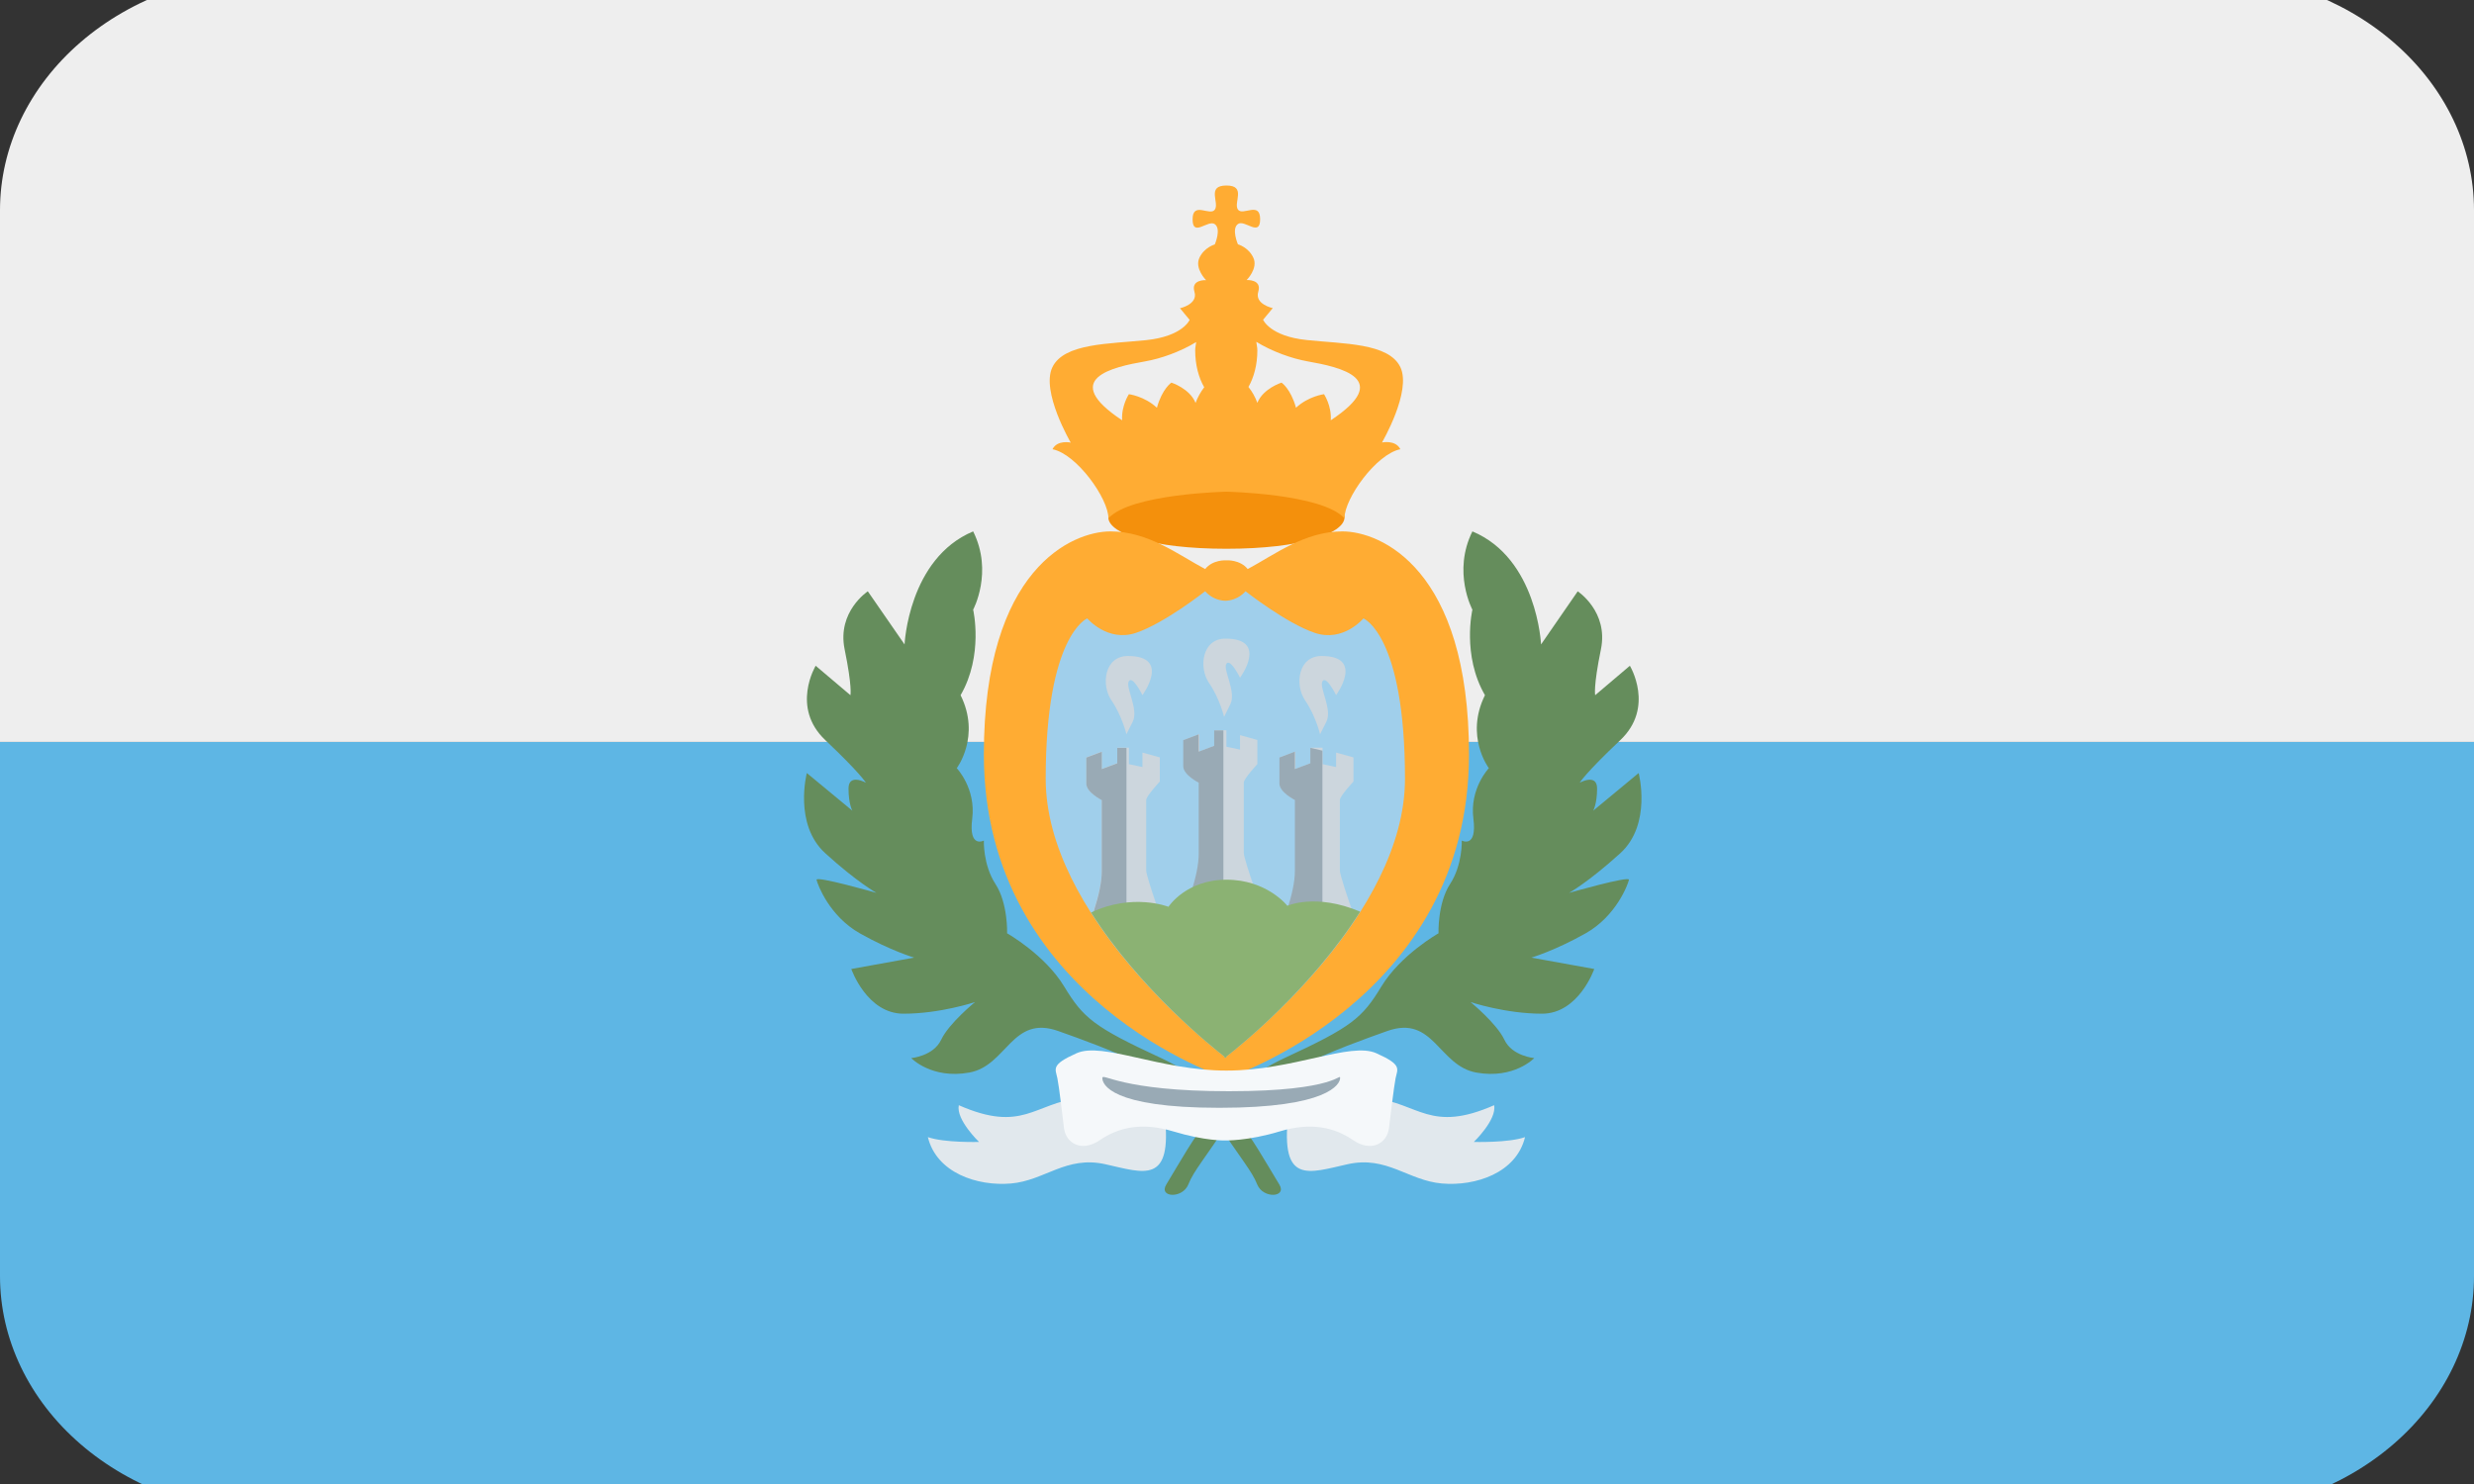
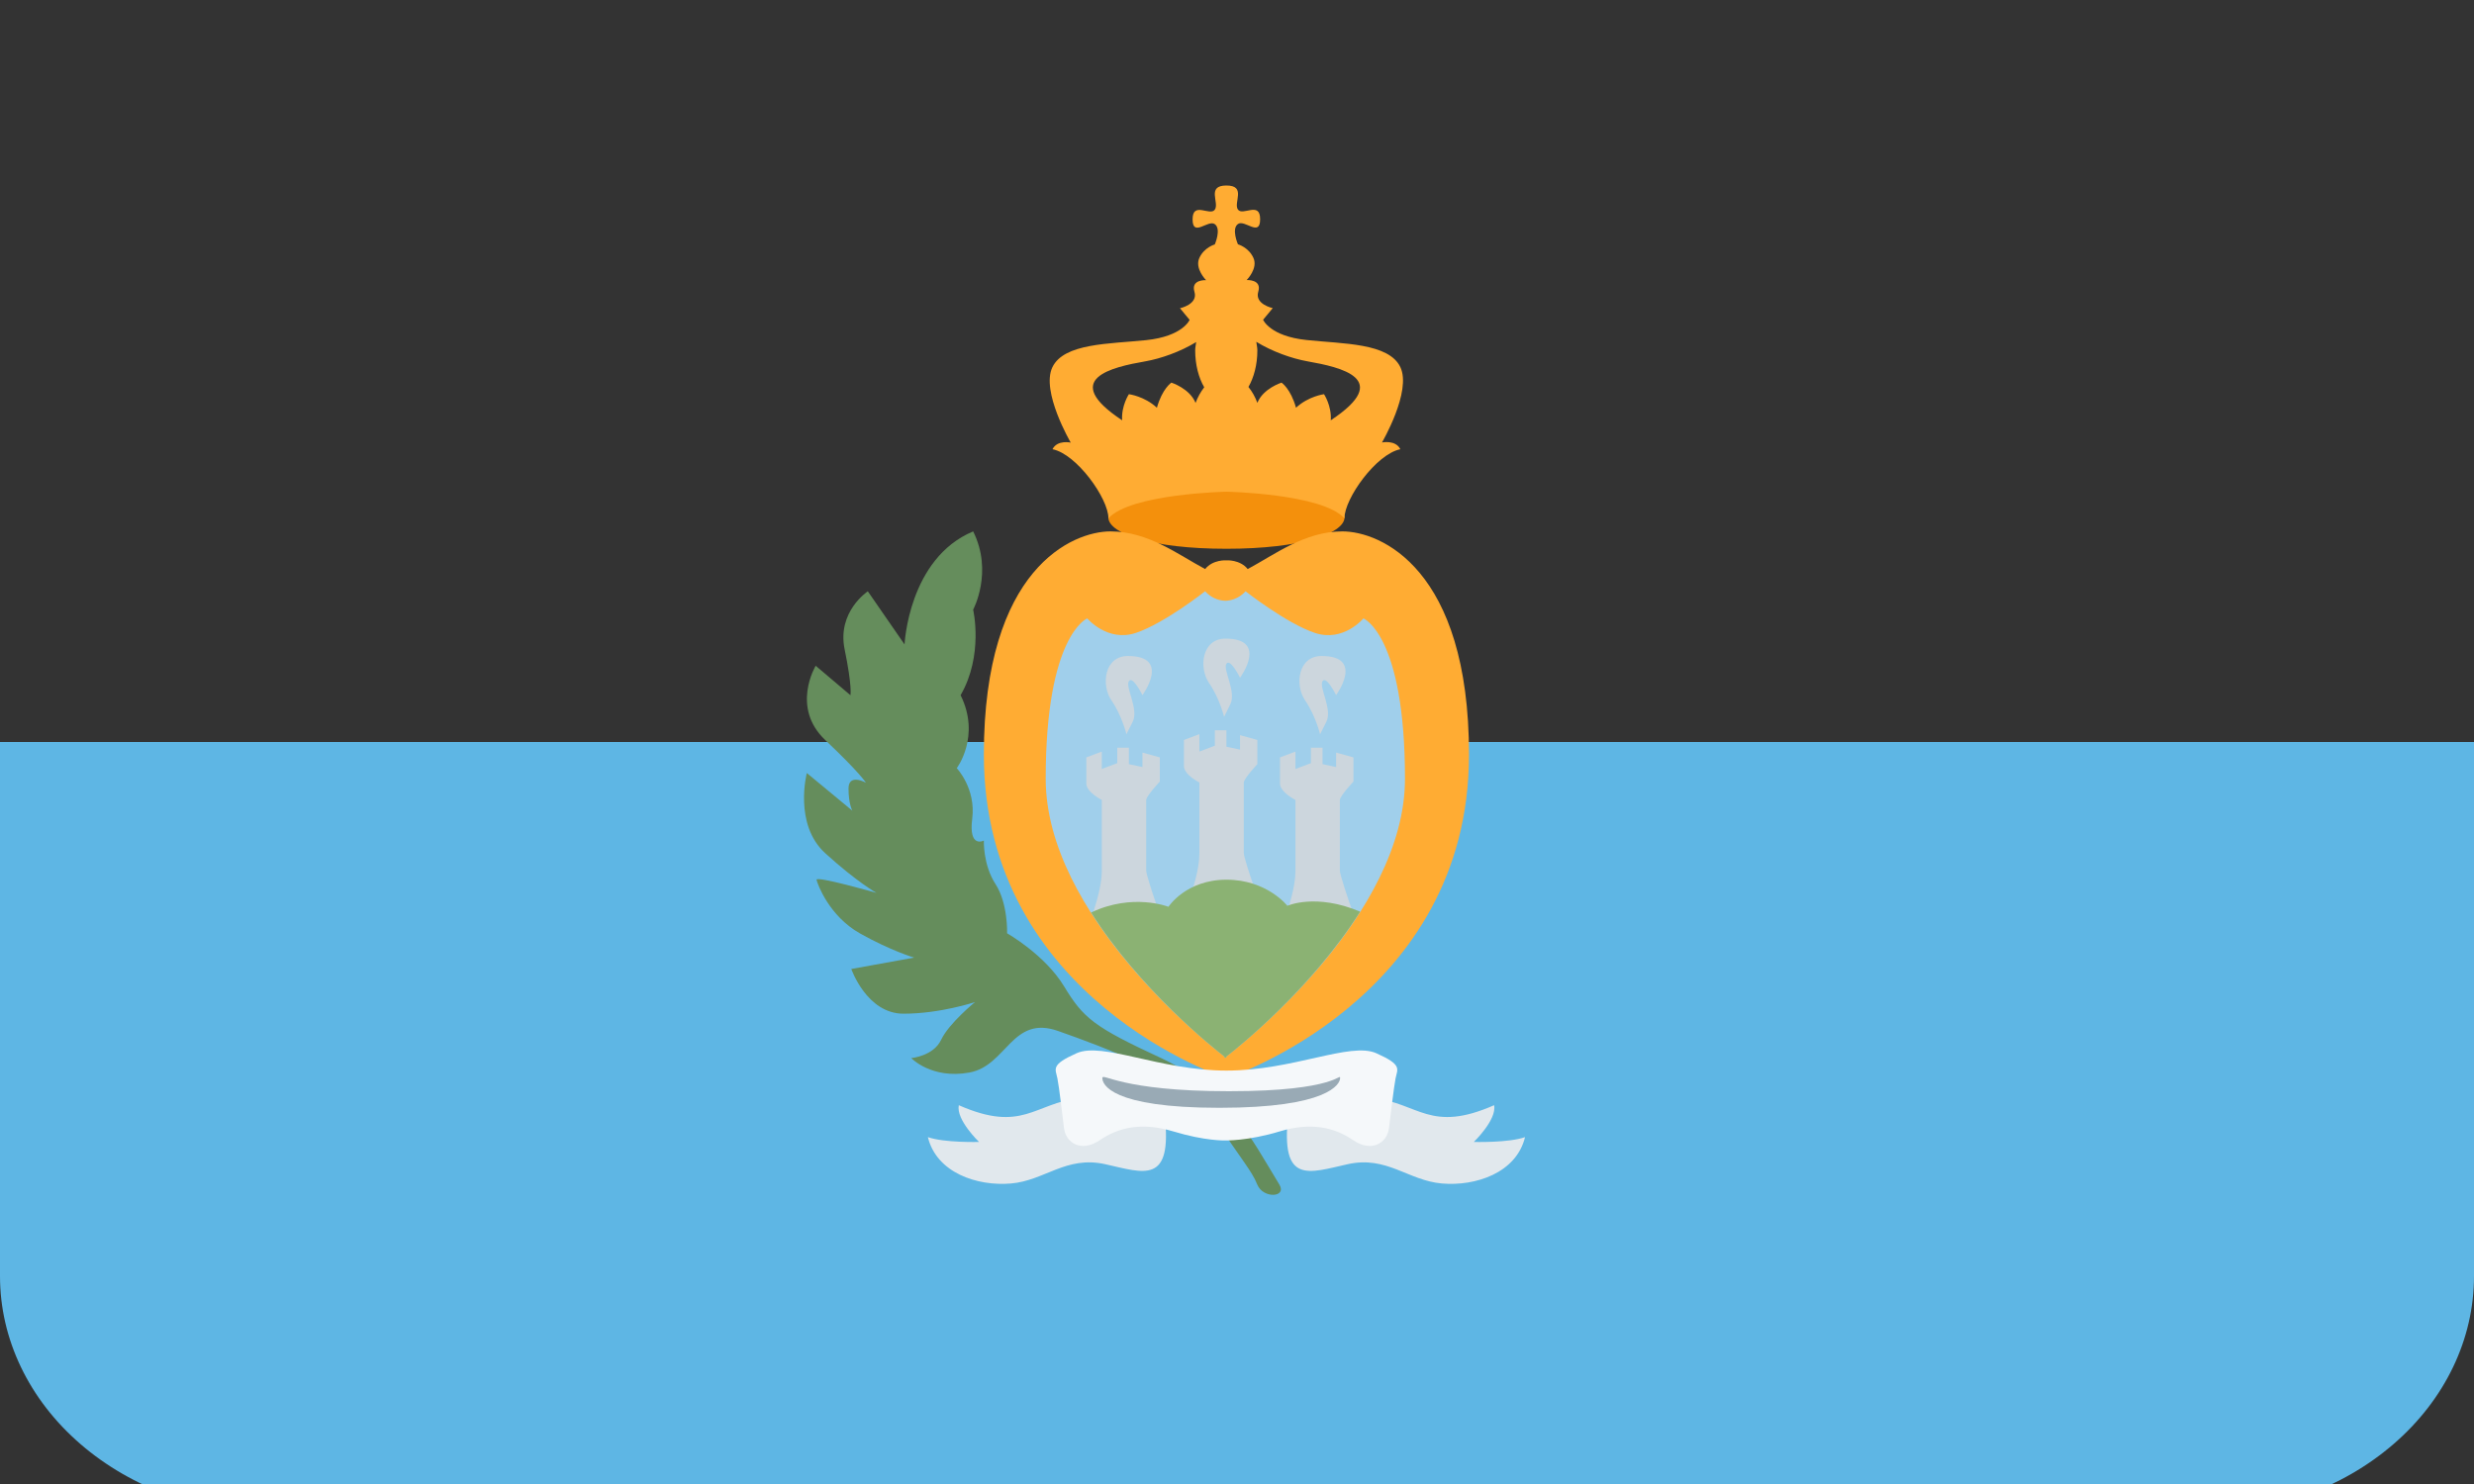
<svg xmlns="http://www.w3.org/2000/svg" width="40" height="24" viewBox="0 0 40 24" fill="none">
  <rect x="0" y="0" width="40" height="24" fill="#333333" stroke="none" />
  <g clip-path="url(#clip0_1054_8545)">
    <path d="M0 12V20.64C0 21.658 0.468 22.635 1.302 23.355C2.135 24.075 3.266 24.48 4.444 24.48H35.556C36.734 24.48 37.865 24.075 38.698 23.355C39.532 22.635 40 21.658 40 20.64V12H0Z" fill="#5EB6E4" />
-     <path d="M35.556 -0.441H4.444C3.266 -0.441 2.135 -0.037 1.302 0.683C0.468 1.403 0 2.38 0 3.399L0 11.999H40V3.399C40 2.38 39.532 1.403 38.698 0.683C37.865 -0.037 36.734 -0.441 35.556 -0.441Z" fill="#EEEEEE" />
    <path d="M19.829 8.875C17.396 8.875 17.173 7.891 19.829 7.891C22.485 7.89 22.262 8.875 19.829 8.875Z" fill="#F4900C" />
    <path d="M21.704 8.594C21.095 8.594 20.61 8.969 20.173 9.203C20.048 9.047 19.829 9.062 19.829 9.062C19.829 9.062 19.61 9.046 19.485 9.203C19.047 8.969 18.563 8.594 17.954 8.594C17.345 8.594 15.907 9.188 15.907 12.203C15.907 16.172 19.829 17.437 19.829 17.437C19.829 17.437 23.751 16.171 23.751 12.203C23.751 9.187 22.313 8.594 21.704 8.594ZM17.017 7.265C17.408 7.343 17.921 8.062 17.921 8.382C18.282 7.984 19.829 7.952 19.829 7.952C19.829 7.952 21.376 7.983 21.737 8.382C21.737 8.062 22.251 7.343 22.641 7.265C22.563 7.109 22.344 7.156 22.344 7.156C22.344 7.156 22.828 6.328 22.641 5.937C22.453 5.546 21.719 5.562 21.125 5.499C20.531 5.437 20.422 5.171 20.422 5.171L20.578 4.983C20.578 4.983 20.281 4.921 20.344 4.717C20.406 4.514 20.156 4.529 20.156 4.529C20.156 4.529 20.344 4.341 20.265 4.17C20.187 3.998 20.015 3.951 20.015 3.951C20.015 3.951 19.906 3.701 20.015 3.623C20.124 3.545 20.374 3.842 20.374 3.545C20.374 3.248 20.093 3.498 20.015 3.389C19.938 3.281 20.157 3 19.829 3C19.501 3 19.72 3.281 19.641 3.391C19.563 3.5 19.282 3.25 19.282 3.547C19.282 3.844 19.532 3.547 19.641 3.625C19.75 3.703 19.641 3.953 19.641 3.953C19.641 3.953 19.469 4 19.391 4.172C19.313 4.344 19.5 4.531 19.5 4.531C19.5 4.531 19.25 4.515 19.312 4.719C19.374 4.922 19.078 4.985 19.078 4.985L19.234 5.173C19.234 5.173 19.125 5.439 18.531 5.501C17.937 5.563 17.203 5.548 17.015 5.939C16.827 6.33 17.312 7.158 17.312 7.158C17.312 7.158 17.095 7.109 17.017 7.265ZM21.141 5.844C21.672 5.938 22.532 6.125 21.516 6.797C21.532 6.563 21.407 6.375 21.407 6.375C21.407 6.375 21.157 6.406 20.954 6.594C20.867 6.284 20.72 6.188 20.72 6.188C20.72 6.188 20.423 6.281 20.329 6.515C20.295 6.422 20.247 6.335 20.185 6.258C20.273 6.105 20.329 5.897 20.329 5.667C20.329 5.618 20.317 5.575 20.312 5.528C20.57 5.686 20.884 5.798 21.141 5.844ZM18.517 5.844C18.772 5.799 19.084 5.688 19.34 5.532C19.335 5.578 19.324 5.619 19.324 5.667C19.324 5.899 19.38 6.109 19.47 6.263C19.411 6.34 19.364 6.425 19.33 6.516C19.236 6.282 18.939 6.188 18.939 6.188C18.939 6.188 18.791 6.285 18.705 6.594C18.502 6.406 18.252 6.375 18.252 6.375C18.252 6.375 18.127 6.563 18.143 6.797C17.126 6.125 17.985 5.937 18.517 5.844Z" fill="#FFAC33" />
    <path d="M22.716 12.595C22.716 10.267 22.044 10.001 22.044 10.001C22.044 10.001 21.72 10.392 21.257 10.235C20.794 10.079 20.138 9.562 20.138 9.562C20.138 9.562 20.023 9.709 19.812 9.716C19.75 9.714 19.689 9.7 19.633 9.673C19.577 9.647 19.526 9.609 19.485 9.562C19.485 9.562 18.829 10.079 18.367 10.235C17.905 10.39 17.579 10.001 17.579 10.001C17.579 10.001 16.907 10.267 16.907 12.595C16.907 14.796 19.515 16.87 19.798 17.088V17.11L19.812 17.099L19.826 17.11V17.088C20.108 16.87 22.716 14.796 22.716 12.595Z" fill="#A0CFEB" />
    <path d="M19.142 14.812C19.297 14.359 19.392 14.062 19.392 13.796V12.655C19.392 12.655 19.142 12.53 19.142 12.389V11.967L19.392 11.873V12.154L19.642 12.06V11.81H19.829V12.076L20.049 12.123V11.889L20.329 11.967V12.358C20.329 12.358 20.11 12.592 20.11 12.655V13.796C20.11 13.905 20.439 14.812 20.439 14.812H19.142ZM19.791 11.594C19.791 11.594 19.721 11.297 19.549 11.047C19.377 10.797 19.433 10.329 19.812 10.328C20.517 10.327 20.049 10.961 20.049 10.961C20.049 10.961 19.892 10.641 19.829 10.734C19.767 10.828 19.994 11.187 19.892 11.39C19.79 11.593 19.791 11.594 19.791 11.594ZM18.212 11.875C18.212 11.875 18.142 11.578 17.971 11.328C17.799 11.078 17.855 10.61 18.235 10.609C18.939 10.608 18.471 11.242 18.471 11.242C18.471 11.242 18.314 10.922 18.252 11.016C18.189 11.11 18.416 11.469 18.314 11.672L18.212 11.875ZM21.343 11.875C21.343 11.875 21.273 11.578 21.102 11.328C20.93 11.078 20.986 10.61 21.366 10.609C22.07 10.608 21.602 11.242 21.602 11.242C21.602 11.242 21.445 10.922 21.383 11.016C21.32 11.11 21.547 11.469 21.445 11.672L21.343 11.875ZM17.681 14.74C17.765 14.472 17.814 14.267 17.814 14.078V12.937C17.814 12.937 17.564 12.812 17.564 12.671V12.249L17.814 12.155V12.436L18.064 12.342V12.092H18.252V12.358L18.471 12.405V12.171L18.752 12.249V12.64C18.752 12.64 18.532 12.874 18.532 12.937V14.078C18.532 14.188 18.86 15.094 18.86 15.094C18.86 15.094 17.648 14.847 17.681 14.74ZM20.695 15.094C20.851 14.641 20.945 14.344 20.945 14.078V12.937C20.945 12.937 20.695 12.812 20.695 12.671V12.249L20.945 12.155V12.436L21.195 12.342V12.092H21.383V12.358L21.602 12.405V12.171L21.883 12.249V12.64C21.883 12.64 21.663 12.874 21.663 12.937V14.078C21.663 14.146 21.794 14.535 21.892 14.811C21.947 14.971 20.695 15.094 20.695 15.094Z" fill="#CCD6DD" />
-     <path d="M18.212 12.095H18.064V12.345L17.814 12.438V12.158L17.564 12.252V12.674C17.564 12.815 17.814 12.94 17.814 12.94V14.081C17.814 14.27 17.767 14.476 17.683 14.742C17.666 14.793 17.93 14.876 18.213 14.947V12.095H18.212ZM19.78 11.812H19.631V12.062L19.381 12.156V11.876L19.131 11.97V12.392C19.131 12.533 19.381 12.658 19.381 12.658V13.799C19.381 13.988 19.334 14.194 19.25 14.46C19.233 14.511 19.498 14.594 19.78 14.665V11.812ZM21.381 12.14L21.186 12.094V12.344L20.936 12.438V12.156L20.686 12.251V12.672C20.686 12.813 20.936 12.938 20.936 12.938V14.079C20.936 14.268 20.887 14.475 20.802 14.742C20.787 14.793 21.05 14.874 21.381 14.993V12.14Z" fill="#99AAB5" />
    <path d="M20.814 14.649C20.814 14.649 20.486 14.227 19.83 14.227C19.174 14.227 18.892 14.665 18.892 14.665C18.892 14.665 18.313 14.437 17.641 14.758C18.435 16.007 19.614 16.947 19.798 17.089V17.11L19.812 17.099L19.826 17.11V17.089C20.011 16.947 21.197 15.999 21.991 14.744C21.275 14.44 20.814 14.649 20.814 14.649Z" fill="#8BB273" />
    <path d="M20.684 19.156C20.242 18.433 19.845 17.609 18.767 17.109C17.689 16.609 17.517 16.468 17.205 15.953C16.893 15.438 16.283 15.094 16.283 15.094C16.283 15.094 16.299 14.61 16.095 14.297C15.892 13.985 15.907 13.594 15.907 13.594C15.907 13.594 15.657 13.727 15.719 13.239C15.781 12.751 15.469 12.423 15.469 12.423C15.469 12.423 15.86 11.907 15.531 11.243C15.906 10.595 15.734 9.86 15.734 9.86C15.734 9.86 16.062 9.251 15.734 8.594C14.687 9.032 14.625 10.422 14.625 10.422L14.031 9.563C14.031 9.563 13.531 9.891 13.656 10.501C13.781 11.11 13.75 11.243 13.75 11.243L13.188 10.767C13.188 10.767 12.782 11.439 13.344 11.97C13.906 12.501 14 12.658 14 12.658C14 12.658 13.719 12.502 13.719 12.752C13.719 13.002 13.781 13.111 13.781 13.111L13.045 12.502C13.045 12.502 12.828 13.33 13.343 13.799C13.859 14.268 14.171 14.44 14.171 14.44C14.171 14.44 13.187 14.159 13.202 14.229C13.218 14.299 13.405 14.815 13.905 15.096C14.405 15.377 14.78 15.487 14.78 15.487L13.764 15.671C13.764 15.671 14.014 16.394 14.608 16.394C15.202 16.394 15.764 16.206 15.764 16.206C15.764 16.206 15.342 16.55 15.217 16.815C15.092 17.081 14.733 17.112 14.733 17.112C14.733 17.112 15.061 17.456 15.671 17.346C16.28 17.237 16.359 16.408 17.109 16.674C17.859 16.94 19.203 17.424 19.64 18.096C20.077 18.768 20.234 18.924 20.328 19.158C20.423 19.39 20.813 19.367 20.684 19.156Z" fill="#658D5C" />
-     <path d="M18.857 19.156C19.297 18.433 19.695 17.609 20.773 17.109C21.852 16.609 22.023 16.468 22.335 15.953C22.648 15.438 23.258 15.094 23.258 15.094C23.258 15.094 23.241 14.61 23.445 14.297C23.649 13.984 23.634 13.594 23.634 13.594C23.634 13.594 23.884 13.727 23.822 13.239C23.759 12.751 24.072 12.423 24.072 12.423C24.072 12.423 23.68 11.907 24.009 11.243C23.634 10.595 23.806 9.86 23.806 9.86C23.806 9.86 23.479 9.251 23.806 8.594C24.854 9.032 24.916 10.422 24.916 10.422L25.509 9.563C25.509 9.563 26.009 9.891 25.884 10.501C25.759 11.11 25.791 11.243 25.791 11.243L26.352 10.767C26.352 10.767 26.759 11.439 26.197 11.97C25.634 12.501 25.541 12.658 25.541 12.658C25.541 12.658 25.822 12.502 25.822 12.752C25.822 13.002 25.759 13.111 25.759 13.111L26.494 12.502C26.494 12.502 26.712 13.33 26.197 13.799C25.68 14.268 25.369 14.44 25.369 14.44C25.369 14.44 26.352 14.159 26.337 14.229C26.322 14.299 26.134 14.815 25.634 15.096C25.134 15.377 24.759 15.487 24.759 15.487L25.776 15.671C25.776 15.671 25.526 16.394 24.931 16.394C24.337 16.394 23.776 16.206 23.776 16.206C23.776 16.206 24.198 16.55 24.323 16.815C24.448 17.081 24.806 17.112 24.806 17.112C24.806 17.112 24.479 17.456 23.869 17.346C23.259 17.236 23.18 16.408 22.43 16.674C21.68 16.94 20.337 17.424 19.899 18.096C19.462 18.768 19.305 18.924 19.212 19.158C19.117 19.39 18.727 19.367 18.857 19.156Z" fill="#658D5C" />
    <path d="M17.454 17.758C16.721 17.843 16.532 18.327 15.502 17.874C15.454 18.108 15.829 18.468 15.829 18.468C15.829 18.468 15.268 18.484 15.002 18.39C15.143 18.968 15.799 19.187 16.346 19.14C16.892 19.093 17.236 18.687 17.869 18.828C18.503 18.969 18.957 19.163 18.831 18.031C18.407 17.577 17.454 17.758 17.454 17.758ZM22.204 17.758C22.939 17.843 23.127 18.327 24.157 17.874C24.204 18.108 23.829 18.468 23.829 18.468C23.829 18.468 24.392 18.484 24.657 18.39C24.517 18.968 23.86 19.187 23.314 19.14C22.767 19.093 22.422 18.687 21.79 18.828C21.157 18.969 20.701 19.163 20.828 18.031C21.252 17.577 22.204 17.758 22.204 17.758Z" fill="#E1E8ED" />
    <path d="M22.252 17.033C21.829 16.846 20.907 17.314 19.829 17.314C18.752 17.314 17.829 16.845 17.407 17.033C16.985 17.221 17.064 17.283 17.096 17.439C17.127 17.595 17.174 18.017 17.204 18.251C17.235 18.485 17.485 18.642 17.782 18.439C18.079 18.236 18.454 18.142 18.971 18.298C19.486 18.454 19.805 18.444 19.805 18.444C19.805 18.444 20.174 18.454 20.689 18.298C21.206 18.142 21.581 18.236 21.878 18.439C22.174 18.642 22.424 18.486 22.456 18.251C22.486 18.017 22.534 17.595 22.564 17.439C22.596 17.283 22.674 17.221 22.252 17.033Z" fill="#F5F8FA" />
    <path d="M21.667 17.436C21.667 17.532 21.476 17.916 19.715 17.916C17.954 17.916 17.823 17.532 17.823 17.436C17.823 17.34 18.111 17.648 19.871 17.648C21.631 17.648 21.667 17.341 21.667 17.436Z" fill="#99AAB5" />
  </g>
  <defs>
    <clipPath id="clip0_1054_8545">
      <rect width="40" height="24" fill="white" />
    </clipPath>
  </defs>
</svg>